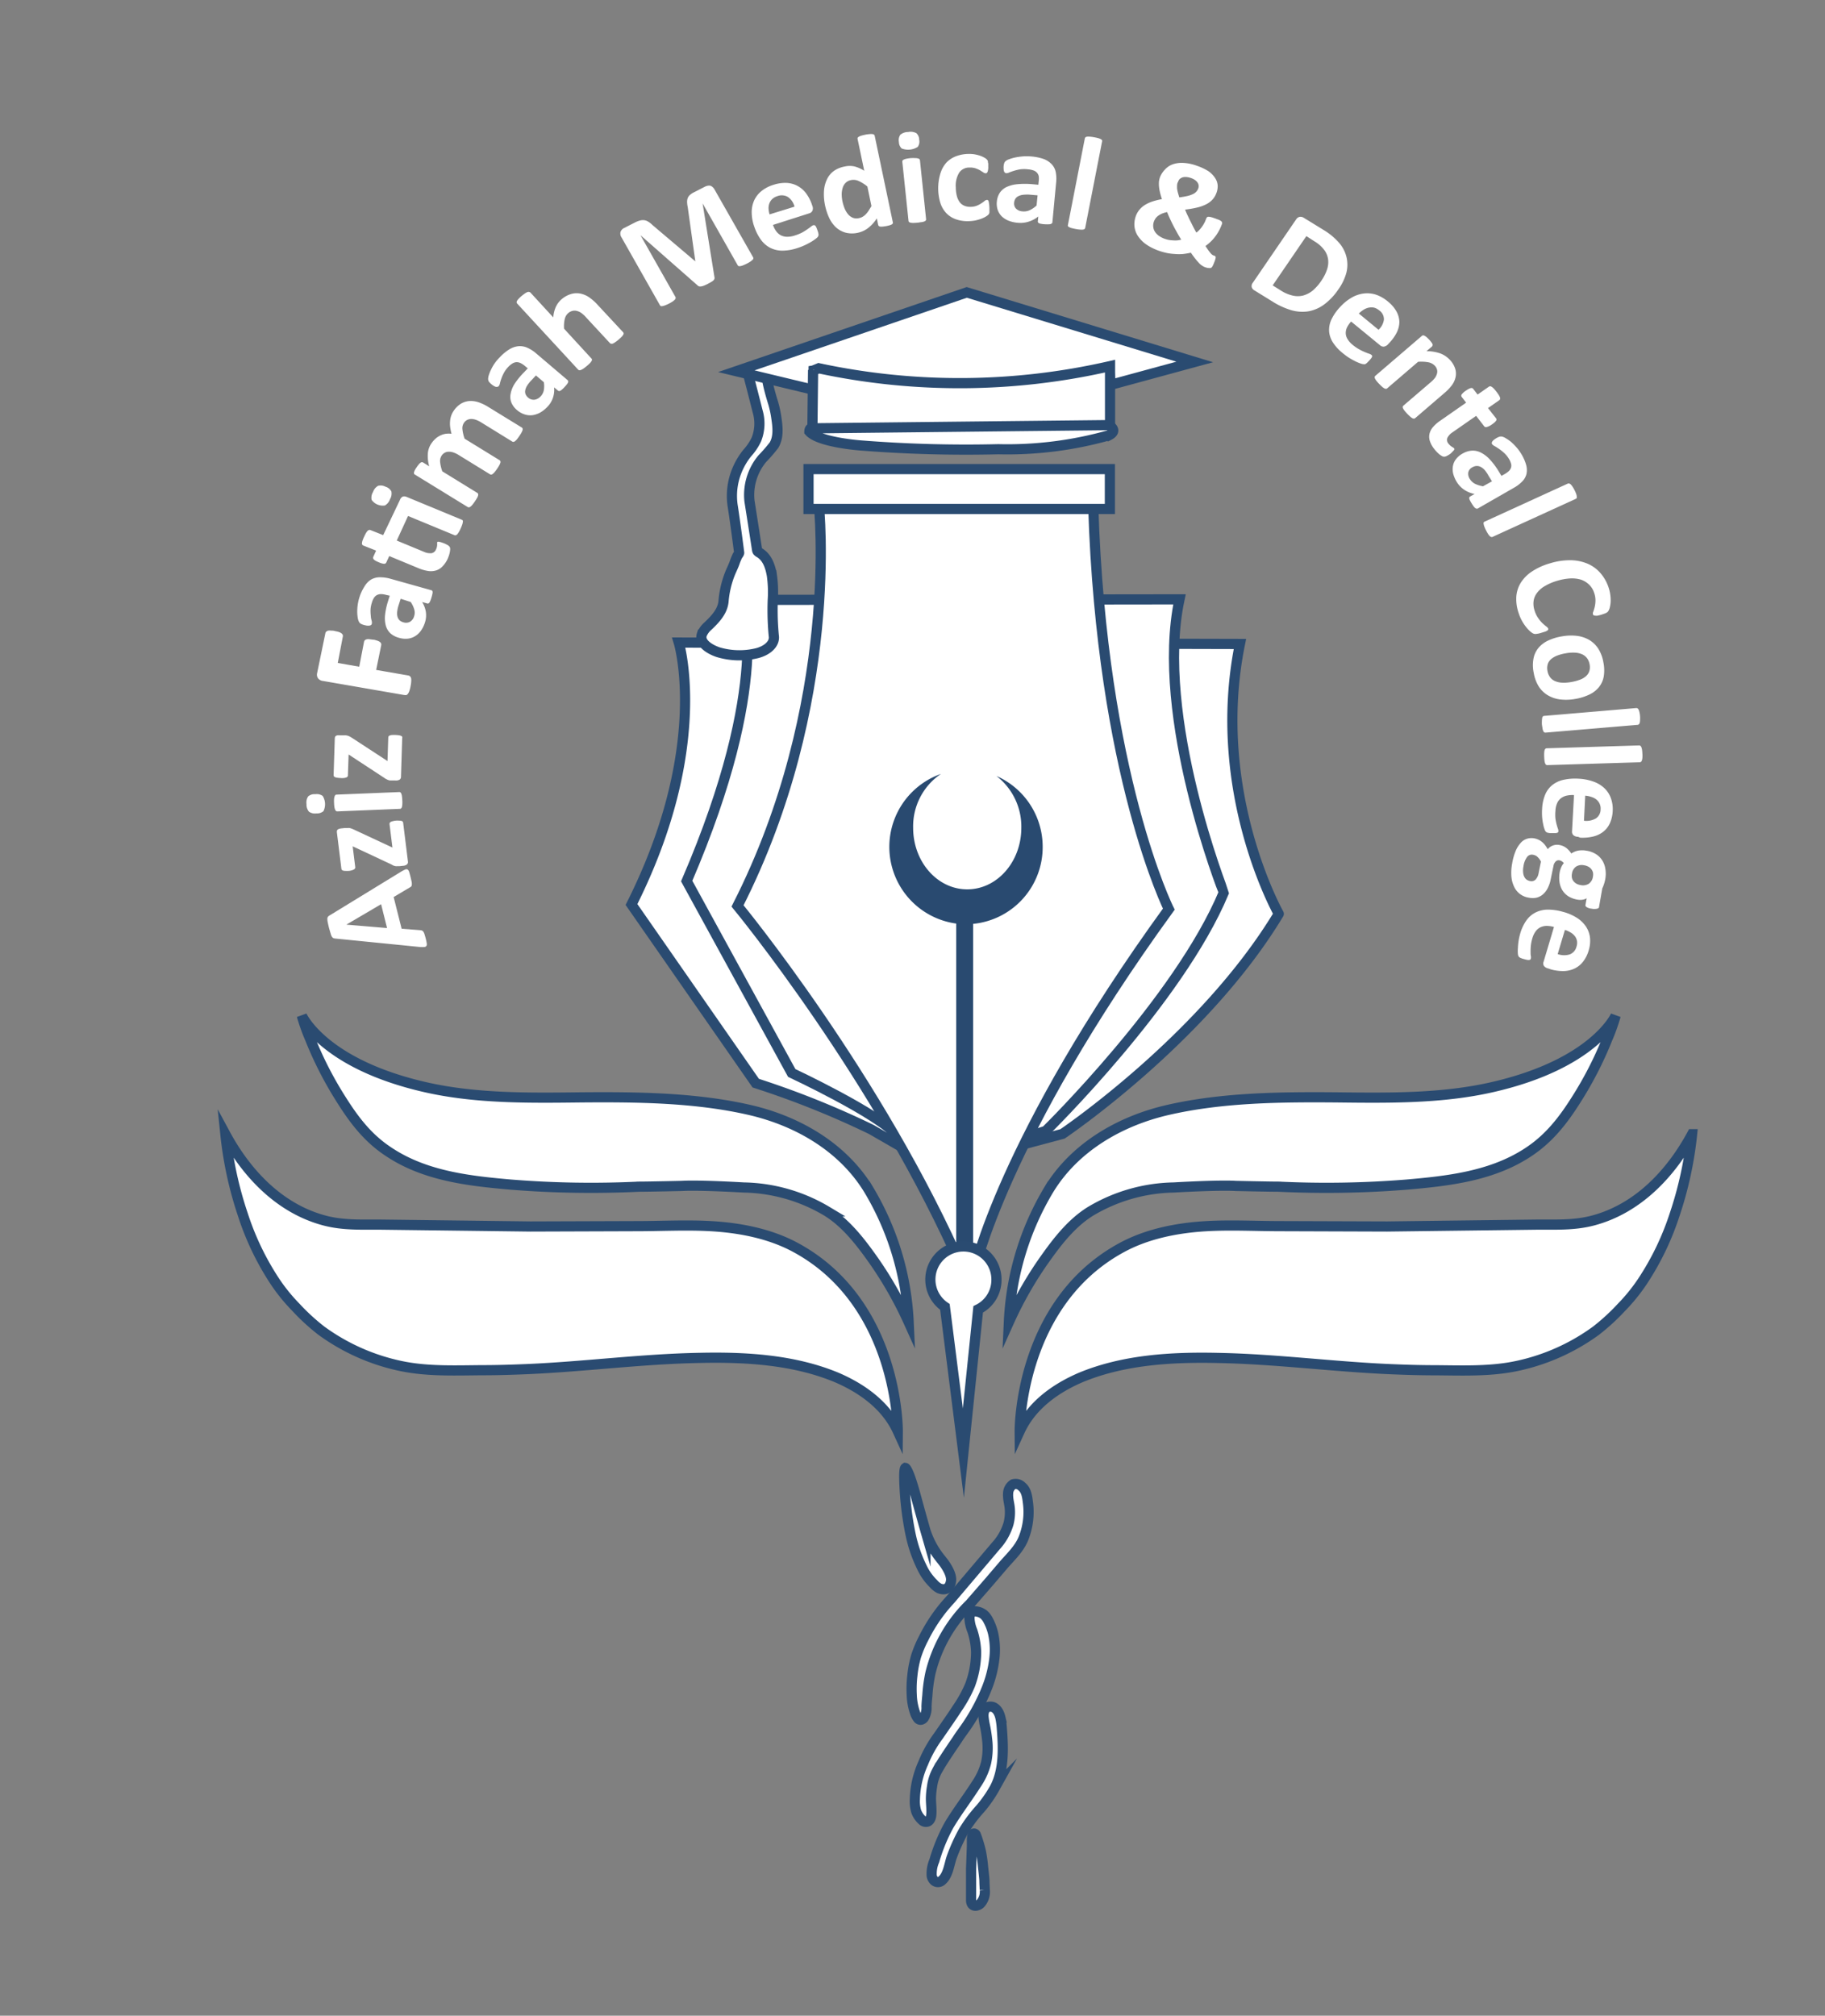
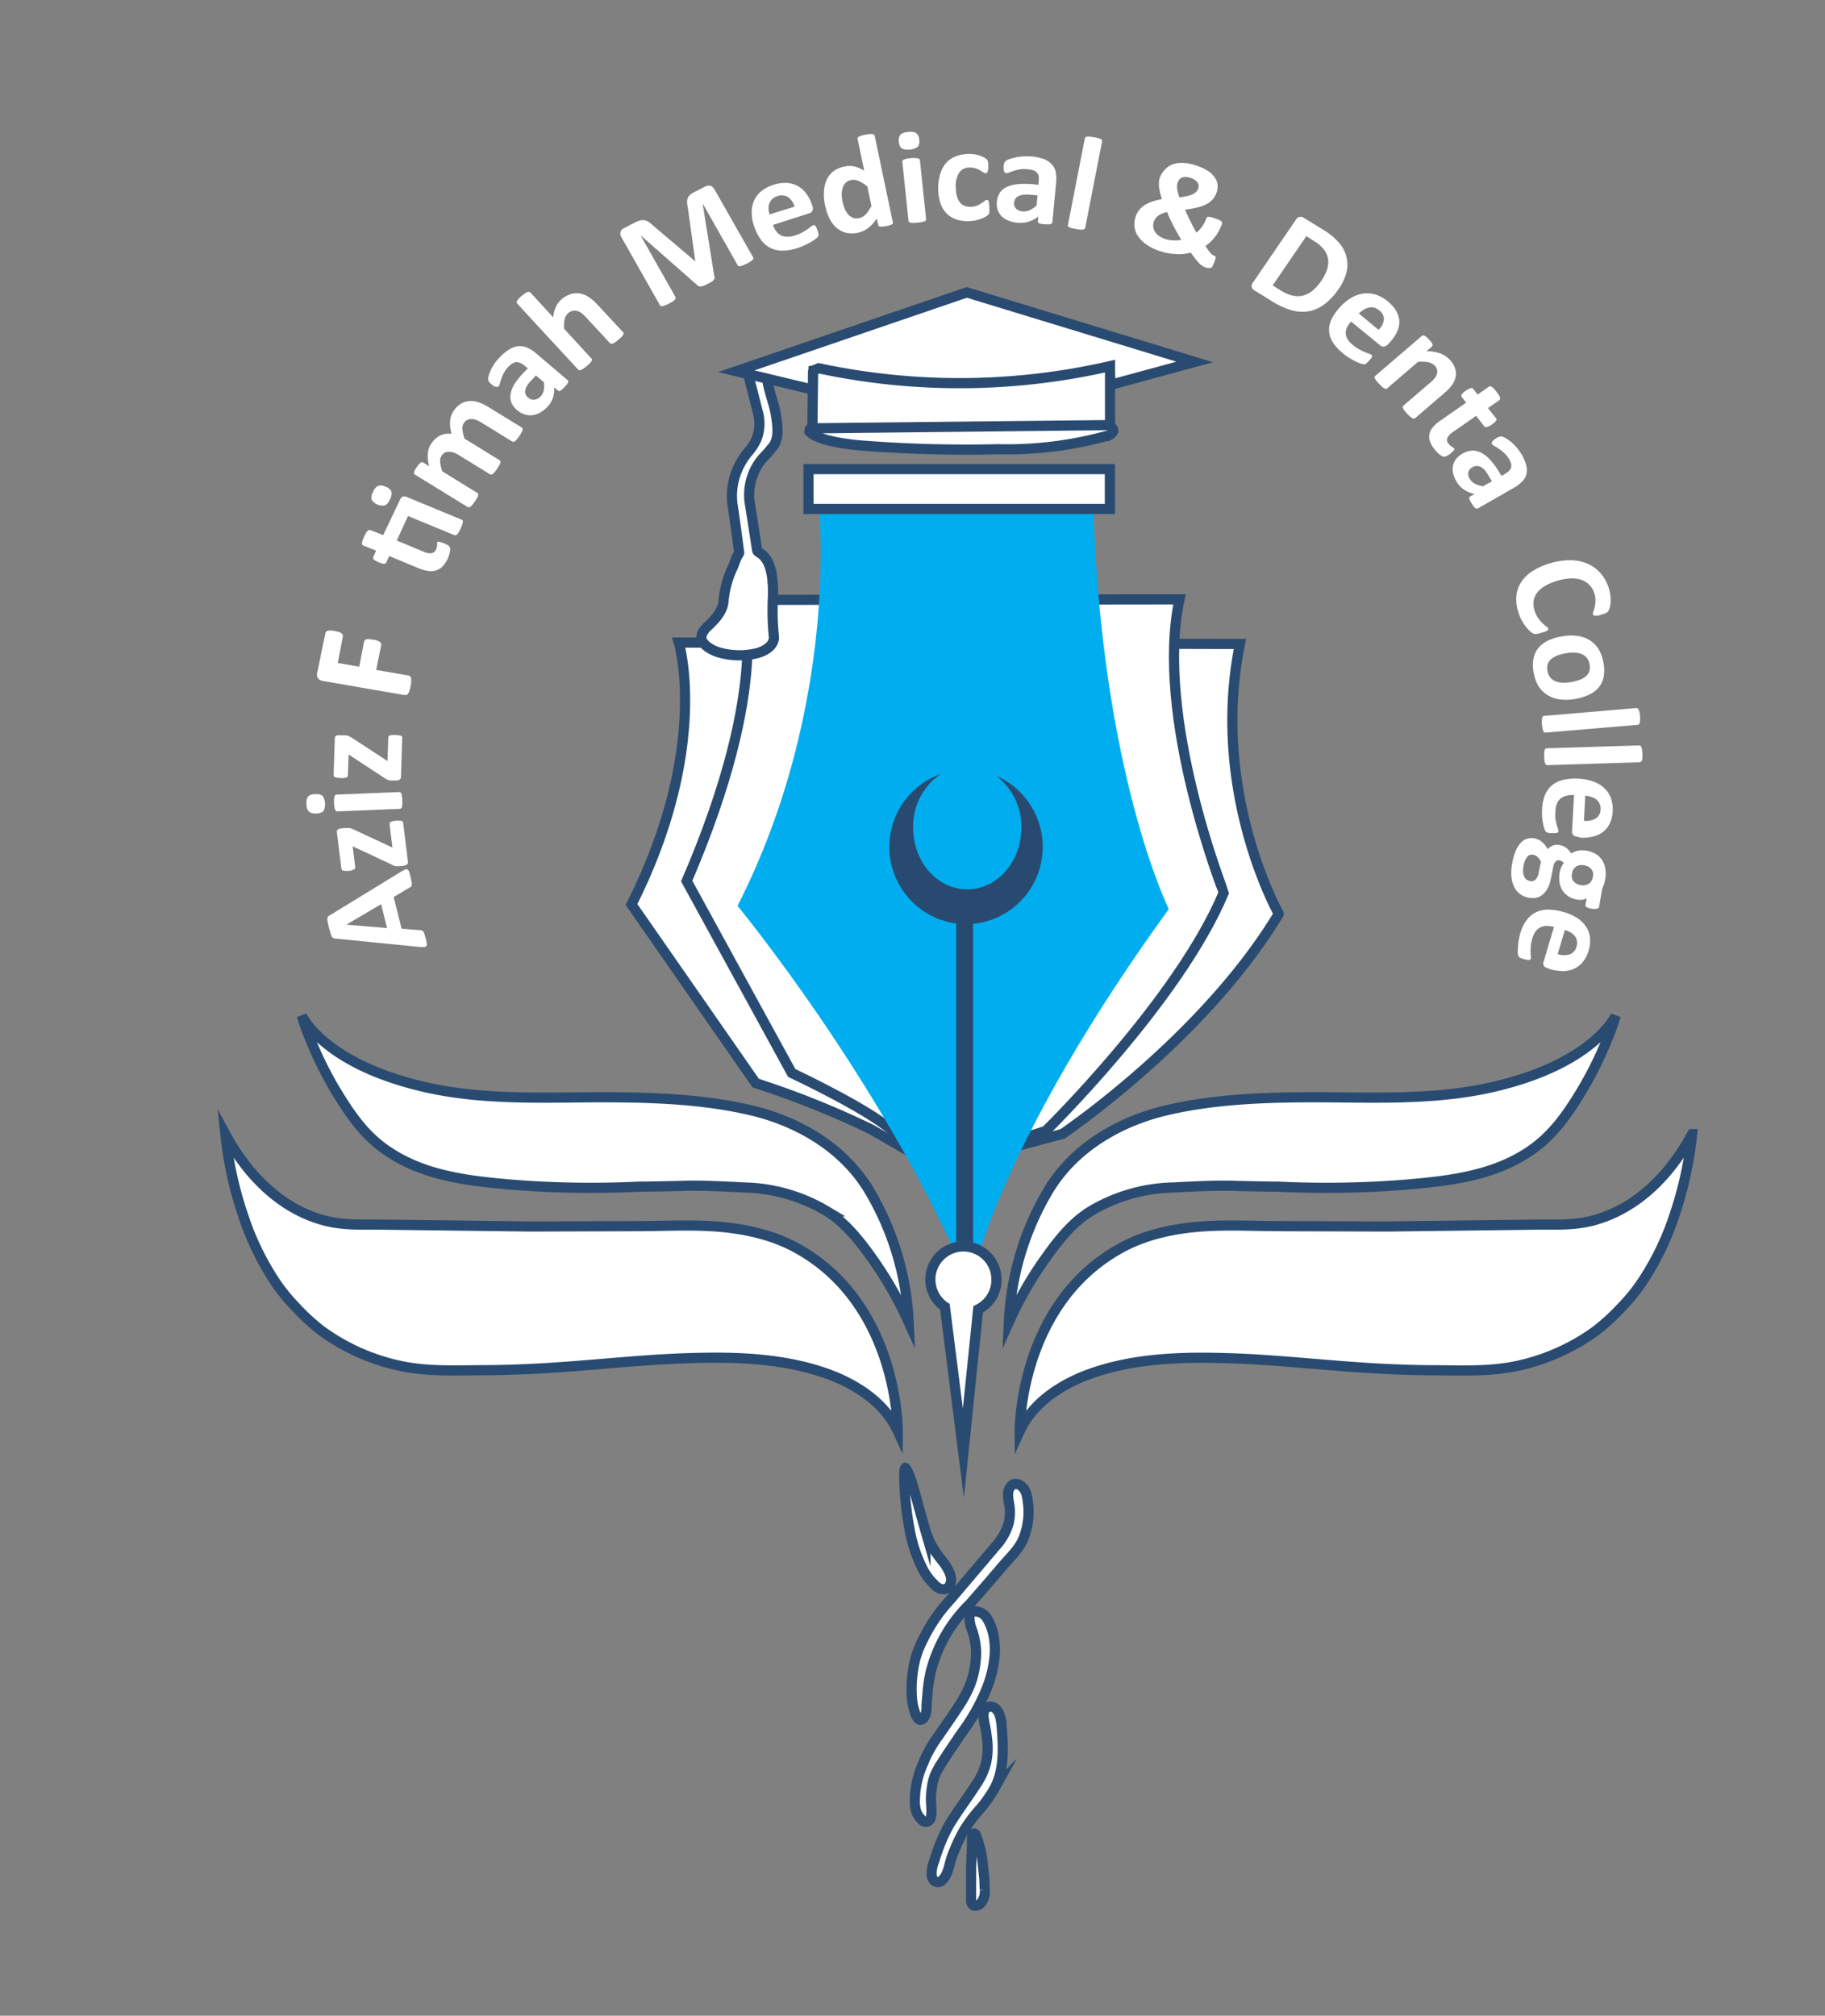
<svg xmlns="http://www.w3.org/2000/svg" id="Layer_1" data-name="Layer 1" viewBox="0 0 358.97 396.39">
  <rect x="0" y="0" width="358.97" height="396.39" fill="#808080" stroke="none" />
  <defs>
    <style>.cls-1,.cls-5{fill:#fff;}.cls-1{stroke:#2a4b71;stroke-miterlimit:10;stroke-width:2px;}.cls-2{fill:#00aeef;}.cls-3{fill:#294A70;}.cls-4{fill:url(#linear-gradient);}</style>
    <linearGradient id="linear-gradient" x1="158.92" y1="96.06" x2="218.21" y2="96.06" gradientUnits="userSpaceOnUse">
      <stop offset="0" stop-color="#39b54a" />
      <stop offset="1" stop-color="#58b951" />
    </linearGradient>
  </defs>
  <path class="cls-1" d="M198.29,294.22a2,2,0,0,1,0-.42,2.24,2.24,0,0,1,1-1.92,1.69,1.69,0,0,1,1.69.45c.95.75,1.08,2.12,1.22,3.24a13.49,13.49,0,0,1,.07,2.84,14,14,0,0,1-1,4.22c-.85,2-2.43,3.47-3.84,5.08L194.62,311l-3.84,4.41-.05.05a28.36,28.36,0,0,0-7.7,13.48,29.31,29.31,0,0,0-.62,4.47c-.07.73-.15,1.48-.17,2.22a3.8,3.8,0,0,1-.51,2.17,1,1,0,0,1-.46.36.63.63,0,0,1-.69-.2,3.75,3.75,0,0,1-.62-1.21,11.73,11.73,0,0,1-.62-3.43,22.27,22.27,0,0,1,.12-3.83,21.07,21.07,0,0,1,.75-3.86,22.58,22.58,0,0,1,1.47-3.47,32.33,32.33,0,0,1,4-6.18c.43-.52.87-1,1.33-1.51L195.89,304a11.15,11.15,0,0,0,2.49-4.4,9,9,0,0,0,.25-2.84C198.58,295.89,198.31,295.05,198.29,294.22Z" />
  <path class="cls-1" d="M178.08,288.67s.57.08,2,5.32l.75,2.75c.4,1.42.79,2.85,1.2,4.27a16.89,16.89,0,0,0,3,5.53l.36.46s1.79,2.16,1.69,3.75c0,0-.13,2.43-2.32,1.61a4,4,0,0,1-1.16-.94,10.89,10.89,0,0,1-2.25-3.17,27.11,27.11,0,0,1-2.22-6.4,60.49,60.49,0,0,1-1.06-7.23S177.59,289,178.08,288.67Z" />
  <path class="cls-1" d="M190.68,318.07c.09-.81.55-1.34,1.43-1.17a3.07,3.07,0,0,1,1.33.55,3.7,3.7,0,0,1,.89,1.11,10.69,10.69,0,0,1,1,2.61,14.65,14.65,0,0,1,.29,4.67,22.67,22.67,0,0,1-1.71,6.62c-.15.37-.3.73-.47,1.09a38.66,38.66,0,0,1-3.71,6.45c-.48.68-1,1.36-1.42,2.05q-1.42,2.06-2.78,4.16c-.41.65-.81,1.3-1.2,2a9,9,0,0,0-1,3.12,15.44,15.44,0,0,0-.22,2.35c0,.76.09,1.53.1,2.3s0,1.82-.68,2.2a1,1,0,0,1-1.14-.23,4.28,4.28,0,0,1-1.18-1.75,7.06,7.06,0,0,1-.26-2.38,18.27,18.27,0,0,1,1.63-7.08,24.52,24.52,0,0,1,3.06-5.45l2.11-3.06c.54-.79,1.07-1.57,1.58-2.36a24.85,24.85,0,0,0,2.48-4.52A18.71,18.71,0,0,0,192,324.9a15,15,0,0,0-.74-4.19A7.53,7.53,0,0,1,190.68,318.07Z" />
  <path class="cls-1" d="M193.46,337.64s-.28-2.27,1.65-2c0,0,1.18.11,1.66,2.12a13.37,13.37,0,0,1,.27,1.9c.31,3.94.52,8.33-1.37,11.93a25,25,0,0,1-2.84,4.08,28.14,28.14,0,0,0-3.32,4.45,35.31,35.31,0,0,0-2.31,5.09c-.52,1.48-.71,3.67-2.06,4.69a1.1,1.1,0,0,1-1.36-.05,1.66,1.66,0,0,1-.52-1,6.47,6.47,0,0,1,.52-2.94,34.28,34.28,0,0,1,2.89-7c1.66-2.77,3.64-5.33,5.37-8.05a13,13,0,0,0,1.93-4.26,13.79,13.79,0,0,0,.18-4.62,26.59,26.59,0,0,0-.48-2.92A14,14,0,0,1,193.46,337.64Z" />
  <path class="cls-1" d="M191.94,360.81a25,25,0,0,1,1,3.3,27.35,27.35,0,0,1,.41,2.86c.09.94.22,1.88.28,2.82,0,.63.06,1.26.07,1.89a3.43,3.43,0,0,1-.83,2.63,1.39,1.39,0,0,1-.65.38.84.84,0,0,1-1-.22,1.31,1.31,0,0,1-.21-.7c0-.4,0-.8,0-1.2,0-.22,0-.44,0-.66l0-1.8,0-2.62.1-2.74.06-1.68c0-.4,0-.81,0-1.21a2.79,2.79,0,0,1,.22-1.18.31.31,0,0,1,.07-.09C191.71,360.5,191.9,360.7,191.94,360.81Z" />
  <path class="cls-1" d="M243.89,126.64l-110.38-.28s6.25,20.55-9.3,51.51L148.65,213a175.11,175.11,0,0,1,22.75,9.12l9.74,5.62,14-1.3,6.35-1.46,7.5-2s27.75-18.69,42.54-43.27C251.53,179.71,238,155.73,243.89,126.64Z" />
  <path class="cls-1" d="M317.8,199.71s-4.2,9.51-24.33,14.09c-9.91,2.26-20.42,2.12-30.53,2-11.05-.09-22.52,0-33.35,2.5-9.35,2.18-18.2,7.29-23.28,15.62A55.59,55.59,0,0,0,198.44,260a73.36,73.36,0,0,1,7.45-12.91c2.38-3.33,5.09-6.71,8.6-8.88a33,33,0,0,1,16.38-4.69s8.7-.52,12.18-.31c0,0,6.51.15,8.44.15a196.56,196.56,0,0,0,25.22-.41c7.91-.69,16.1-1.61,23-5.81q.6-.36,1.17-.75c3.95-2.67,6.64-6.16,9.15-10.14a71.86,71.86,0,0,0,6.15-12C316.81,202.81,317.35,201.27,317.8,199.71Z" />
  <path class="cls-1" d="M200.57,281.45s-.21-25.15,20.1-36.13c5.05-2.74,11-3.88,16.71-4.2,4.81-.27,9.7,0,14.52,0l20.94.07,11.21-.14,17.7-.22c4-.05,7.79.21,11.68-.84,8.74-2.35,15.21-9.19,19.4-16.95a72.94,72.94,0,0,1-3.45,15.85A53.85,53.85,0,0,1,323,252.09a35.47,35.47,0,0,1-4.07,5,41.5,41.5,0,0,1-5,4.59,40.72,40.72,0,0,1-13.55,6.46c-1,.26-1.94.48-2.93.66-5,.92-10.24.69-15.28.66-2.86,0-5.73-.09-8.59-.21-11.34-.48-22.62-2-34-2.21-9-.2-18.52.32-27,3.84C207.64,273,202.9,276.35,200.57,281.45Z" />
  <path class="cls-1" d="M59.36,199.71s4.2,9.51,24.33,14.09c9.92,2.26,20.42,2.12,30.53,2,11-.09,22.52,0,33.35,2.5,9.35,2.18,18.2,7.29,23.28,15.62A55.72,55.72,0,0,1,178.73,260a74.63,74.63,0,0,0-7.45-12.91c-2.39-3.33-5.1-6.71-8.61-8.88a33,33,0,0,0-16.38-4.69s-8.7-.52-12.18-.31c0,0-6.51.15-8.44.15a196.56,196.56,0,0,1-25.22-.41c-7.91-.69-16.09-1.61-23-5.81-.39-.24-.79-.49-1.17-.75-4-2.67-6.64-6.16-9.15-10.14a71.86,71.86,0,0,1-6.15-12C60.35,202.81,59.81,201.27,59.36,199.71Z" />
  <path class="cls-1" d="M176.59,281.45s.21-25.15-20.1-36.13c-5.05-2.74-11-3.88-16.71-4.2-4.81-.27-9.7,0-14.52,0l-20.93.07-11.22-.14-17.7-.22c-4-.05-7.79.21-11.68-.84-8.73-2.35-15.21-9.19-19.4-16.95a72.94,72.94,0,0,0,3.45,15.85,53.85,53.85,0,0,0,6.35,13.19,35.47,35.47,0,0,0,4.07,5,41.5,41.5,0,0,0,5,4.59,40.72,40.72,0,0,0,13.55,6.46c1,.26,1.94.48,2.93.66,5,.92,10.24.69,15.28.66,2.86,0,5.73-.09,8.59-.21,11.34-.48,22.62-2,34-2.21,9-.2,18.52.32,27,3.84C169.52,273,174.26,276.35,176.59,281.45Z" />
  <path class="cls-1" d="M232,117.86l-86,.11s6,15.93-10.93,55.29L155.73,211s17.08,8,20.69,12.25l26.17.14,3.12-1s26.14-25.61,35-46.86C240.7,175.44,227.06,141.08,232,117.86Z" />
  <path class="cls-2" d="M161.07,99.35s4.24,39-16,78.79c0,0,27.9,33.81,44.43,71.85l2.08.14s5.41-26,38.32-71.36c0,0-13.19-26.45-14.86-79.14Z" />
-   <path class="cls-1" d="M161.07,99.36s4.24,39-16,78.79c0,0,27.9,33.81,44.43,71.85l2.08.14s5.41-26,38.32-71.36c0,0-13.19-26.45-14.86-79.14Z" />
  <path class="cls-3" d="M205.09,166.55a15.16,15.16,0,0,1-13.68,15.13v65.54h-3.33v-65.6a15.22,15.22,0,0,1-3-29.43,12.45,12.45,0,0,0-5.47,10.59c0,6.69,4.76,12.11,10.64,12.11s10.64-5.42,10.64-12.11A12.56,12.56,0,0,0,196,152.6,15.2,15.2,0,0,1,205.09,166.55Z" />
  <rect class="cls-4" x="158.92" y="92.14" width="59.28" height="7.84" />
  <rect class="cls-1" x="159.03" y="92.25" width="59.28" height="7.84" />
  <path class="cls-1" d="M150.75,73.33s-.1,1.25,1.19,5.48a19.82,19.82,0,0,1,.75,3.27c.26,1.73.54,3.83-.46,5.48a31.36,31.36,0,0,1-2.3,2.65,11.15,11.15,0,0,0-2.51,8.33c.5,3.18,1,6.37,1.49,9.56a.82.82,0,0,0,.1.3,1.24,1.24,0,0,0,.38.29c1.65,1,2.16,2.94,2.43,4.42A23.84,23.84,0,0,1,152,118a53,53,0,0,0,.2,7c.27,1.56-1.23,2.91-3.26,3.44a14.58,14.58,0,0,1-7.73-.2c-1.81-.63-3.66-1.89-3.17-3.44a4.39,4.39,0,0,1,1.22-1.69c1.61-1.52,2.9-3,3.06-4.91a19,19,0,0,1,1.22-5.28c.31-.8.73-1.59,1-2.39.13-.4.31-.79.48-1.18.07-.15.39-.51.37-.66s-.65-5.17-1.24-9a13.16,13.16,0,0,1,.82-7.21,14,14,0,0,1,2-3.38,10.78,10.78,0,0,0,1.81-2.69,8.47,8.47,0,0,0,.24-5.53c-.65-2.59-1.32-5.19-2-7.77Z" />
  <path class="cls-1" d="M144.83,73,190.16,57.5,235,71.18l-16.59,4.51-.2-3.26s-29.72,6.8-56.79.14l-1.39.27v3.82Z" />
  <path class="cls-1" d="M159.93,72.75l-.14,12.1s54.5-.42,58.55-.07V72a132.54,132.54,0,0,1-57.29.42l-.84.35" />
  <path class="cls-1" d="M218.06,83.6s2,1,.07,2a73.73,73.73,0,0,1-21.77,2.74,262.67,262.67,0,0,1-26.92-.73s-8.3-.57-10.24-2.76c0,0,0-.62.37-.62Z" />
  <path class="cls-1" d="M196,251.68a6.47,6.47,0,0,1-3.6,5.81l-2.91,28.26L185.86,257A6.5,6.5,0,1,1,196,251.68Z" />
  <path class="cls-5" d="M79,171.35a5.92,5.92,0,0,1,.72-.36.47.47,0,0,1,.45,0,.8.8,0,0,1,.3.46c.08.23.17.55.28,1s.18.78.23,1A2.3,2.3,0,0,1,81,174a.49.49,0,0,1-.1.3.86.86,0,0,1-.25.19l-3.22,1.91L79,182.64l3.67.28A1,1,0,0,1,83,183a.55.55,0,0,1,.27.22,1.81,1.81,0,0,1,.23.5c.07.22.16.52.25.88a9,9,0,0,1,.19.93.71.71,0,0,1-.08.51.56.56,0,0,1-.42.19,4.73,4.73,0,0,1-.8,0L66,184.57a1.46,1.46,0,0,1-.42-.09.72.72,0,0,1-.3-.28,2.55,2.55,0,0,1-.24-.6c-.08-.26-.18-.61-.29-1s-.22-.91-.28-1.21a3,3,0,0,1-.08-.71.67.67,0,0,1,.13-.41,1.36,1.36,0,0,1,.36-.28ZM68.13,181.83h0l8,.67-1.17-4.69Z" />
  <path class="cls-5" d="M77.82,161.38a4.33,4.33,0,0,1,.69,0,1.75,1.75,0,0,1,.45.05.41.41,0,0,1,.25.15.43.43,0,0,1,.09.22l.94,7.61a.64.64,0,0,1-.18.57,1.37,1.37,0,0,1-.79.28l-.63.07-.45,0a1.72,1.72,0,0,1-.39,0,2.19,2.19,0,0,1-.4-.11A4.23,4.23,0,0,1,77,170l-7.63-3.57.51,4.13c0,.16-.07.31-.28.43a2.55,2.55,0,0,1-1,.27,5.92,5.92,0,0,1-.67,0,1.63,1.63,0,0,1-.43-.05.46.46,0,0,1-.25-.14.43.43,0,0,1-.1-.24l-.88-7.11a1.7,1.7,0,0,1,0-.32.41.41,0,0,1,.13-.23.74.74,0,0,1,.28-.17,2.51,2.51,0,0,1,.48-.1l.67-.07.49,0a2.86,2.86,0,0,1,.42,0,2.19,2.19,0,0,1,.4.11l.44.18,7.61,3.55-.57-4.6a.42.42,0,0,1,.21-.42,1.66,1.66,0,0,1,.41-.16A5.56,5.56,0,0,1,77.82,161.38Z" />
  <path class="cls-5" d="M62,156.18a2,2,0,0,1,1.47.34,3.09,3.09,0,0,1,.15,3,2,2,0,0,1-1.38.44,2.08,2.08,0,0,1-1.47-.34,2.16,2.16,0,0,1-.48-1.5,2.13,2.13,0,0,1,.33-1.51A1.88,1.88,0,0,1,62,156.18Zm16.51-.42a.34.34,0,0,1,.24.06.67.67,0,0,1,.19.27,2.15,2.15,0,0,1,.12.5,7,7,0,0,1,.07.8,5.28,5.28,0,0,1,0,.8,2.1,2.1,0,0,1-.08.51.5.5,0,0,1-.16.27.32.32,0,0,1-.24.09l-12.29.5a.34.34,0,0,1-.24-.07.56.56,0,0,1-.2-.26,2.62,2.62,0,0,1-.14-.5,7,7,0,0,1-.07-.8,5.28,5.28,0,0,1,0-.8,2,2,0,0,1,.1-.51.67.67,0,0,1,.16-.28.41.41,0,0,1,.24-.08Z" />
  <path class="cls-5" d="M77.76,144.53a5.93,5.93,0,0,1,.68.06,1.79,1.79,0,0,1,.45.12.46.46,0,0,1,.22.18.39.39,0,0,1,0,.24l-.24,7.65a.65.65,0,0,1-.27.54,1.38,1.38,0,0,1-.82.16H77.2l-.45,0a1.3,1.3,0,0,1-.39-.09,2,2,0,0,1-.37-.17,2.54,2.54,0,0,1-.42-.26l-7-4.59-.14,4.14c0,.17-.12.3-.34.39A2.67,2.67,0,0,1,67,153a5.35,5.35,0,0,1-.67-.06,1.27,1.27,0,0,1-.42-.11.46.46,0,0,1-.23-.17.55.55,0,0,1-.06-.26l.23-7.15a1.43,1.43,0,0,1,.05-.32.54.54,0,0,1,.16-.21,1,1,0,0,1,.31-.12,1.81,1.81,0,0,1,.49,0l.67,0a3.34,3.34,0,0,1,.49,0,2.71,2.71,0,0,1,.41.09,2.05,2.05,0,0,1,.38.16l.41.24,7,4.57.15-4.62a.6.6,0,0,1,.06-.23.44.44,0,0,1,.22-.17,1.62,1.62,0,0,1,.42-.1A6.86,6.86,0,0,1,77.76,144.53Z" />
  <path class="cls-5" d="M65.77,124.32c.27.05.5.1.68.15a2.32,2.32,0,0,1,.43.18.83.83,0,0,1,.21.21.29.29,0,0,1,0,.22l-1,5.46,4.73.83,1-5.13a.33.33,0,0,1,.11-.2.57.57,0,0,1,.26-.12,1.54,1.54,0,0,1,.45,0,5.47,5.47,0,0,1,.69.09c.27,0,.5.1.67.15a1.59,1.59,0,0,1,.43.18.64.64,0,0,1,.22.21.34.34,0,0,1,0,.22l-1,5.13L80.23,133a.45.45,0,0,1,.25.12.64.64,0,0,1,.13.31,2.32,2.32,0,0,1,0,.54,5.59,5.59,0,0,1-.12.84,6.38,6.38,0,0,1-.2.81,2.5,2.5,0,0,1-.21.5.72.72,0,0,1-.24.25.44.44,0,0,1-.28,0l-15.95-2.78a1.11,1.11,0,0,1-.8-.44,1,1,0,0,1-.13-.76l1.52-7.87a.29.29,0,0,1,.11-.19.49.49,0,0,1,.28-.12,1.66,1.66,0,0,1,.47,0A5.37,5.37,0,0,1,65.77,124.32Z" />
  <path class="cls-5" d="M79.66,136.68l-.13,0-16-2.77a1.39,1.39,0,0,1-1-.56,1.27,1.27,0,0,1-.16-.94L64,124.52a.53.53,0,0,1,.2-.33.89.89,0,0,1,.39-.18,2.27,2.27,0,0,1,.55,0c.2,0,.45,0,.73.09h0c.28.05.52.11.71.16a2.39,2.39,0,0,1,.5.22,1.11,1.11,0,0,1,.29.28.54.54,0,0,1,.07.39l-1,5.22,4.22.74.94-4.89a.6.6,0,0,1,.18-.33.9.9,0,0,1,.38-.18,1.8,1.8,0,0,1,.54,0l.72.09c.28,0,.51.11.7.16a2,2,0,0,1,.5.21,1.11,1.11,0,0,1,.31.3.63.63,0,0,1,.06.38l-1,4.89,6.3,1.09a.73.73,0,0,1,.39.2.86.86,0,0,1,.2.44,2.88,2.88,0,0,1,0,.6,5.63,5.63,0,0,1-.12.86,5.11,5.11,0,0,1-.21.84,2.13,2.13,0,0,1-.24.56,1,1,0,0,1-.33.34A.72.72,0,0,1,79.66,136.68Zm-14.75-12.2a.9.9,0,0,0-.25,0,.32.32,0,0,0-.16.06L63,132.48a.78.78,0,0,0,.09.59.9.9,0,0,0,.63.33l16,2.77a.11.11,0,0,0,.1,0,.38.38,0,0,0,.14-.15,2.53,2.53,0,0,0,.19-.45,6.16,6.16,0,0,0,.19-.79,6.51,6.51,0,0,0,.12-.8,2.5,2.5,0,0,0,0-.49.4.4,0,0,0-.07-.18.13.13,0,0,0-.09-.05l-6.82-1.18,1-5.38a.25.25,0,0,0-.14-.17,2,2,0,0,0-.37-.15,4.55,4.55,0,0,0-.64-.14,5,5,0,0,0-.65-.09,1.69,1.69,0,0,0-.38,0,.77.77,0,0,0-.14.06.09.09,0,0,0,0,.06l-1,5.38-5.25-.92,1.1-5.71a.27.27,0,0,0-.15-.17,1.12,1.12,0,0,0-.34-.15,6,6,0,0,0-.65-.14h0a5.21,5.21,0,0,0-.67-.09Z" />
-   <path class="cls-5" d="M84.81,116.06a.35.35,0,0,1,.26.21,1,1,0,0,1,0,.44,6.53,6.53,0,0,1-.21.81,4.18,4.18,0,0,1-.3.81.73.73,0,0,1-.26.32.41.41,0,0,1-.33,0l-.94-.26a5.06,5.06,0,0,1,.73,1.92,4.57,4.57,0,0,1-.17,2.09,5.79,5.79,0,0,1-.76,1.58,3.9,3.9,0,0,1-1.13,1.09,3.45,3.45,0,0,1-1.46.52,4.44,4.44,0,0,1-1.77-.17,4.07,4.07,0,0,1-1.68-.88,3.27,3.27,0,0,1-.9-1.5,5.85,5.85,0,0,1-.15-2.1,13.57,13.57,0,0,1,.58-2.7l.34-1.1L76,117a4,4,0,0,0-1-.17,1.84,1.84,0,0,0-.8.16,1.58,1.58,0,0,0-.62.54,3.59,3.59,0,0,0-.44,1,5.18,5.18,0,0,0-.26,1.47,9,9,0,0,0,.07,1.22c0,.36.11.66.17.91a1.29,1.29,0,0,1,0,.58.4.4,0,0,1-.17.22.86.86,0,0,1-.32.1,2.43,2.43,0,0,1-.46,0,4.74,4.74,0,0,1-.56-.12,2.74,2.74,0,0,1-.64-.25.93.93,0,0,1-.35-.36,2.46,2.46,0,0,1-.24-.73,7.63,7.63,0,0,1-.11-1.16,9.59,9.59,0,0,1,.08-1.38,8.92,8.92,0,0,1,.32-1.48,8.72,8.72,0,0,1,1-2.18A4,4,0,0,1,72.94,114a3.48,3.48,0,0,1,1.72-.48,7.7,7.7,0,0,1,2.2.31Zm-6,1.69L78.41,119a6.34,6.34,0,0,0-.29,1.35,2.5,2.5,0,0,0,.09,1,1.5,1.5,0,0,0,.42.66,1.74,1.74,0,0,0,.73.37,1.6,1.6,0,0,0,1.3-.12,1.83,1.83,0,0,0,.81-1.12,2.24,2.24,0,0,0,0-1.33,5,5,0,0,0-.69-1.43Z" />
  <path class="cls-5" d="M78.69,98.26a1.05,1.05,0,0,1,.55-.61,1.12,1.12,0,0,1,.75.07l10.85,4.49a.35.35,0,0,1,.19.17.52.52,0,0,1,0,.3,2.25,2.25,0,0,1-.12.51c-.07.2-.17.45-.3.74s-.26.54-.37.72a2.54,2.54,0,0,1-.31.43.58.58,0,0,1-.27.17.31.31,0,0,1-.25,0l-9.15-3.78-2.22,4.83,5.31,2.2a3,3,0,0,0,1.52.29,1.19,1.19,0,0,0,.91-.79,2.14,2.14,0,0,0,.21-.84c0-.12,0-.22,0-.3a.42.42,0,0,1,0-.2.25.25,0,0,1,.11-.12.36.36,0,0,1,.22,0,3,3,0,0,1,.39.08l.6.21a5.57,5.57,0,0,1,.82.41,1.2,1.2,0,0,1,.34.34,1,1,0,0,1,.08.42,4.21,4.21,0,0,1-.07.57,6.43,6.43,0,0,1-.17.66q-.12.34-.27.69a5.28,5.28,0,0,1-1,1.46,3,3,0,0,1-1.24.79,3.63,3.63,0,0,1-1.56.12,8.08,8.08,0,0,1-1.89-.54l-5.79-2.4-.59,1.29a.46.46,0,0,1-.46.23,3.17,3.17,0,0,1-1-.3,5.23,5.23,0,0,1-.61-.28,1.68,1.68,0,0,1-.36-.26.5.5,0,0,1-.14-.24.39.39,0,0,1,0-.23l.58-1.28-2.52-1a.46.46,0,0,1-.2-.16.48.48,0,0,1-.06-.31,2.11,2.11,0,0,1,.11-.52,7.13,7.13,0,0,1,.31-.74,8.1,8.1,0,0,1,.37-.73,2.29,2.29,0,0,1,.31-.42.66.66,0,0,1,.28-.17.39.39,0,0,1,.26,0l2.53,1Zm-2.87-2.55a1.94,1.94,0,0,1,1.16.92,2.15,2.15,0,0,1-.27,1.54,2.24,2.24,0,0,1-1,1.23,2.71,2.71,0,0,1-2.61-1.09,2.09,2.09,0,0,1,.27-1.55,2.17,2.17,0,0,1,1-1.22A2,2,0,0,1,75.82,95.71Z" />
  <path class="cls-5" d="M102.63,84.07a.37.37,0,0,1,.16.19.55.55,0,0,1,0,.31,2.1,2.1,0,0,1-.2.47,6.4,6.4,0,0,1-.43.69c-.19.28-.35.5-.49.67a2.55,2.55,0,0,1-.38.37.65.65,0,0,1-.29.13.45.45,0,0,1-.25-.07l-6.13-3.78a5.9,5.9,0,0,0-1-.49,3,3,0,0,0-.93-.17,1.86,1.86,0,0,0-.81.2,1.7,1.7,0,0,0-.64.59,1.88,1.88,0,0,0-.28,1.26,7.59,7.59,0,0,0,.43,1.83l6.88,4.23a.37.37,0,0,1,.15.2.54.54,0,0,1,0,.31,2.93,2.93,0,0,1-.21.48c-.1.19-.24.41-.42.68a6.38,6.38,0,0,1-.49.65,2.13,2.13,0,0,1-.37.37.57.57,0,0,1-.3.14.37.37,0,0,1-.25-.06l-6.14-3.78a5.18,5.18,0,0,0-1-.49,2.7,2.7,0,0,0-.93-.17,1.61,1.61,0,0,0-.81.19,1.78,1.78,0,0,0-.64.59,1.91,1.91,0,0,0-.29,1.26A7.4,7.4,0,0,0,87,92.69l6.88,4.24a.37.37,0,0,1,.16.19.59.59,0,0,1,0,.32,1.93,1.93,0,0,1-.2.47c-.1.19-.25.42-.43.69s-.35.49-.49.66a2.15,2.15,0,0,1-.38.37.67.67,0,0,1-.3.14.5.5,0,0,1-.24-.06L81.61,93.33a.48.48,0,0,1-.17-.18.54.54,0,0,1,0-.29,2.46,2.46,0,0,1,.17-.42,4.24,4.24,0,0,1,.36-.58,4.64,4.64,0,0,1,.43-.57,1.44,1.44,0,0,1,.33-.3.43.43,0,0,1,.27-.1.55.55,0,0,1,.24.07l1.19.74a7.29,7.29,0,0,1-.28-2.48,4.06,4.06,0,0,1,.69-2,4.91,4.91,0,0,1,.88-1,3.83,3.83,0,0,1,1-.63,3.57,3.57,0,0,1,1-.29,4.44,4.44,0,0,1,1.09,0,10.37,10.37,0,0,1-.27-1.4,5.29,5.29,0,0,1,0-1.19,4.26,4.26,0,0,1,.22-1,4.14,4.14,0,0,1,.47-.91,4.68,4.68,0,0,1,1.48-1.44,3.8,3.8,0,0,1,1.68-.5,4.75,4.75,0,0,1,1.8.27A8.89,8.89,0,0,1,96,80Z" />
  <path class="cls-5" d="M111.64,74.75a.34.34,0,0,1,.13.29.79.79,0,0,1-.17.41,5.43,5.43,0,0,1-.55.65,5.26,5.26,0,0,1-.64.61.78.78,0,0,1-.38.19.42.42,0,0,1-.31-.11l-.73-.62a5,5,0,0,1-.21,2,4.76,4.76,0,0,1-1.1,1.82,6,6,0,0,1-1.39,1.12,4.45,4.45,0,0,1-1.52.53,3.61,3.61,0,0,1-1.56-.14,4.27,4.27,0,0,1-1.52-.86,3.83,3.83,0,0,1-1.11-1.49,3,3,0,0,1-.14-1.72,5.6,5.6,0,0,1,.81-2A14.61,14.61,0,0,1,103,73.29l.81-.85-.56-.47a4.23,4.23,0,0,0-.84-.56,1.8,1.8,0,0,0-.8-.19,1.72,1.72,0,0,0-.79.24,4.17,4.17,0,0,0-.85.7,5.28,5.28,0,0,0-.89,1.23,8.06,8.06,0,0,0-.49,1.13,8.8,8.8,0,0,0-.26.89,1.19,1.19,0,0,1-.24.53.47.47,0,0,1-.25.13.83.83,0,0,1-.34,0,2.17,2.17,0,0,1-.41-.2,3.18,3.18,0,0,1-.46-.34,3.26,3.26,0,0,1-.46-.47,1.1,1.1,0,0,1-.16-.47,2.57,2.57,0,0,1,.12-.76,7,7,0,0,1,.43-1.09,8.49,8.49,0,0,1,.69-1.22,8.2,8.2,0,0,1,1-1.2,9.08,9.08,0,0,1,1.87-1.58,4.21,4.21,0,0,1,1.78-.65,3.54,3.54,0,0,1,1.77.27,7,7,0,0,1,1.84,1.18Zm-6.22-.92-.88.94a6.77,6.77,0,0,0-.87,1.09,2.54,2.54,0,0,0-.36.93,1.29,1.29,0,0,0,.08.76,1.8,1.8,0,0,0,.49.64,1.64,1.64,0,0,0,1.23.42,2,2,0,0,0,1.24-.68,2.4,2.4,0,0,0,.62-1.2,4.78,4.78,0,0,0,0-1.57Z" />
  <path class="cls-5" d="M122.57,65.34a.33.33,0,0,1,.09.22.47.47,0,0,1-.09.3,2.45,2.45,0,0,1-.33.41c-.16.16-.36.34-.61.55s-.48.38-.66.5a2.32,2.32,0,0,1-.47.26.57.57,0,0,1-.32,0,.32.32,0,0,1-.22-.12l-4.64-5a5.7,5.7,0,0,0-1-.93,2.78,2.78,0,0,0-.87-.39,1.79,1.79,0,0,0-.86,0,2,2,0,0,0-.82.43,2.21,2.21,0,0,0-.69,1.18,6.47,6.47,0,0,0-.13,1.89l5.39,5.87a.32.32,0,0,1,.1.22.56.56,0,0,1-.1.3,2.11,2.11,0,0,1-.33.41,7.47,7.47,0,0,1-.61.55c-.26.22-.48.38-.66.51a2.44,2.44,0,0,1-.47.25.61.61,0,0,1-.33.06.48.48,0,0,1-.22-.12l-12-13a.43.43,0,0,1-.1-.23.54.54,0,0,1,.09-.32,2.45,2.45,0,0,1,.33-.41,5.78,5.78,0,0,1,.6-.56c.26-.21.48-.38.66-.5a2.81,2.81,0,0,1,.48-.25.73.73,0,0,1,.34,0,.45.45,0,0,1,.23.13l4.48,4.87a5.94,5.94,0,0,1,.51-2.09,4.41,4.41,0,0,1,1.18-1.53,5.07,5.07,0,0,1,1.87-1,3.92,3.92,0,0,1,1.8-.06,4.75,4.75,0,0,1,1.68.72,9.84,9.84,0,0,1,1.71,1.52Z" />
  <path class="cls-5" d="M148.13,50.59a.4.4,0,0,1,.05.24.46.46,0,0,1-.16.27,3.56,3.56,0,0,1-.42.34,6.8,6.8,0,0,1-.72.41,7.3,7.3,0,0,1-.75.34,2.5,2.5,0,0,1-.51.14.68.68,0,0,1-.33,0,.4.4,0,0,1-.19-.17L138.2,40h0l2.33,14.5a.61.61,0,0,1,0,.33.71.71,0,0,1-.21.31,2.18,2.18,0,0,1-.44.32l-.69.38c-.28.14-.52.25-.73.33a2.28,2.28,0,0,1-.53.15,1,1,0,0,1-.39,0,.59.59,0,0,1-.27-.14l-11.29-9.92h0l6.9,12.18a.42.42,0,0,1,0,.24.5.5,0,0,1-.17.28,2.65,2.65,0,0,1-.41.33,6.63,6.63,0,0,1-.72.42,7,7,0,0,1-.75.33,2.53,2.53,0,0,1-.52.15.68.68,0,0,1-.33,0,.39.39,0,0,1-.18-.18l-7.56-13.34a1.34,1.34,0,0,1-.18-1.07,1.32,1.32,0,0,1,.7-.76l2.1-1.07a5.13,5.13,0,0,1,1-.4,2.28,2.28,0,0,1,.85-.07,1.94,1.94,0,0,1,.79.29,4,4,0,0,1,.81.64l8.46,7.17,0,0-1.5-10.7a4.91,4.91,0,0,1-.12-1,2.07,2.07,0,0,1,.13-.77,1.6,1.6,0,0,1,.42-.59,3.76,3.76,0,0,1,.75-.5l2.15-1.1a2.11,2.11,0,0,1,.61-.21,1.32,1.32,0,0,1,.53,0,1.19,1.19,0,0,1,.44.27,1.61,1.61,0,0,1,.37.47Z" />
  <path class="cls-5" d="M159.8,40.52a1.25,1.25,0,0,1,0,.93,1,1,0,0,1-.65.51l-7.11,2.27a4.45,4.45,0,0,0,.63,1.23,2.69,2.69,0,0,0,.91.81,2.77,2.77,0,0,0,1.21.29,4.53,4.53,0,0,0,1.54-.25,8.4,8.4,0,0,0,1.48-.6,10.89,10.89,0,0,0,1-.63c.28-.19.52-.37.7-.51a1.43,1.43,0,0,1,.47-.28.4.4,0,0,1,.21,0,.38.38,0,0,1,.19.11,1.12,1.12,0,0,1,.18.3,5,5,0,0,1,.2.51c.07.18.12.34.16.47a3,3,0,0,1,.07.34.78.78,0,0,1,0,.26,1.19,1.19,0,0,1-.08.22,1.39,1.39,0,0,1-.38.39,8.75,8.75,0,0,1-.86.6c-.36.22-.79.45-1.27.68a12.1,12.1,0,0,1-1.58.62,9.58,9.58,0,0,1-2.87.5,5.34,5.34,0,0,1-2.36-.51,5.18,5.18,0,0,1-1.85-1.54,9.39,9.39,0,0,1-1.35-2.59,8.41,8.41,0,0,1-.53-2.8,5.6,5.6,0,0,1,.46-2.39,5.09,5.09,0,0,1,1.44-1.87,6.84,6.84,0,0,1,2.34-1.23,7.31,7.31,0,0,1,2.65-.39,5,5,0,0,1,2.12.59A5.19,5.19,0,0,1,158.54,38,8.11,8.11,0,0,1,159.62,40Zm-3.52.12A3.31,3.31,0,0,0,155,38.75a2.38,2.38,0,0,0-2.11-.17,2.52,2.52,0,0,0-1,.57,2.21,2.21,0,0,0-.56.85,2.76,2.76,0,0,0-.16,1,4.79,4.79,0,0,0,.2,1.16Z" />
  <path class="cls-5" d="M175.61,43.68a.42.42,0,0,1,0,.25.54.54,0,0,1-.2.2,1.73,1.73,0,0,1-.42.17,5.76,5.76,0,0,1-.68.16,7,7,0,0,1-.71.1,1.75,1.75,0,0,1-.46,0,.49.49,0,0,1-.28-.12.41.41,0,0,1-.13-.22l-.26-1.28a7.46,7.46,0,0,1-1.65,1.85,5,5,0,0,1-2.16,1,5.11,5.11,0,0,1-2.45-.07,4.66,4.66,0,0,1-1.85-1.08,6.12,6.12,0,0,1-1.29-1.85,11.26,11.26,0,0,1-.78-2.38,10.41,10.41,0,0,1-.22-2.82,6.17,6.17,0,0,1,.57-2.28A4.29,4.29,0,0,1,164,33.63a5.36,5.36,0,0,1,2.18-.89,4.31,4.31,0,0,1,1.93,0,6.82,6.82,0,0,1,1.88.84l-1.3-6.22a.43.43,0,0,1,0-.25.52.52,0,0,1,.24-.22,1.75,1.75,0,0,1,.49-.21c.22-.07.49-.13.82-.2a7,7,0,0,1,.84-.11,2.32,2.32,0,0,1,.54,0,.56.56,0,0,1,.3.12.34.34,0,0,1,.13.22Zm-5-7a7.58,7.58,0,0,0-1.68-1.07,2.41,2.41,0,0,0-1.5-.2,2,2,0,0,0-1.08.53,2.28,2.28,0,0,0-.6,1,4.62,4.62,0,0,0-.19,1.26,7.06,7.06,0,0,0,.14,1.36,8.82,8.82,0,0,0,.41,1.38,4.49,4.49,0,0,0,.66,1.14,2.46,2.46,0,0,0,.92.72,2,2,0,0,0,1.23.1,2.44,2.44,0,0,0,.66-.22,2.78,2.78,0,0,0,.62-.45,4.81,4.81,0,0,0,.59-.7c.19-.29.4-.63.62-1Z" />
  <path class="cls-5" d="M180.8,27.48a1.76,1.76,0,0,1-.29,1.41,3.51,3.51,0,0,1-3.15.31,1.77,1.77,0,0,1-.55-1.28,1.86,1.86,0,0,1,.28-1.42,2.39,2.39,0,0,1,1.55-.54,2.42,2.42,0,0,1,1.61.23A1.77,1.77,0,0,1,180.8,27.48Zm1.36,15.63a.32.32,0,0,1-.06.23.5.5,0,0,1-.26.19,2.19,2.19,0,0,1-.52.15c-.22,0-.5.08-.84.11s-.62.05-.84.05a2.61,2.61,0,0,1-.54-.05.6.6,0,0,1-.3-.14.3.3,0,0,1-.1-.22L177.48,31.8a.34.34,0,0,1,.06-.24.67.67,0,0,1,.27-.19,2.05,2.05,0,0,1,.51-.16,6.47,6.47,0,0,1,.84-.12,6.81,6.81,0,0,1,.84,0,1.91,1.91,0,0,1,.54.06.6.6,0,0,1,.3.14.33.33,0,0,1,.11.22Z" />
  <path class="cls-5" d="M194.61,40.82a5,5,0,0,1,0,.57,2.9,2.9,0,0,1,0,.39,1.2,1.2,0,0,1-.07.26,1.72,1.72,0,0,1-.21.25,3.47,3.47,0,0,1-.56.38,5.92,5.92,0,0,1-.91.4,8.12,8.12,0,0,1-1.11.3,8.27,8.27,0,0,1-1.23.12,6.87,6.87,0,0,1-2.53-.38,4.77,4.77,0,0,1-1.87-1.21,5.27,5.27,0,0,1-1.16-2,10,10,0,0,1,0-5.75A5.71,5.71,0,0,1,186.13,32a5.1,5.1,0,0,1,1.94-1.28,7.06,7.06,0,0,1,2.48-.45,6.58,6.58,0,0,1,1.09.07,7.32,7.32,0,0,1,1,.24,4.94,4.94,0,0,1,.83.34,3.16,3.16,0,0,1,.53.33l.22.24a1.09,1.09,0,0,1,.1.26c0,.1,0,.23.06.38a4.39,4.39,0,0,1,0,.56,2.79,2.79,0,0,1-.12,1.07c-.09.21-.21.31-.35.32a.88.88,0,0,1-.5-.18l-.63-.4a5.49,5.49,0,0,0-.87-.39,3.3,3.3,0,0,0-1.19-.16,2.37,2.37,0,0,0-2.05,1,4.92,4.92,0,0,0-.67,2.92,6.86,6.86,0,0,0,.21,1.67,3.51,3.51,0,0,0,.55,1.2,2.15,2.15,0,0,0,.9.71,2.86,2.86,0,0,0,1.24.22,3.31,3.31,0,0,0,1.24-.22,4.93,4.93,0,0,0,.89-.47,7.3,7.3,0,0,0,.64-.46.78.78,0,0,1,.44-.21.33.33,0,0,1,.21.06.45.45,0,0,1,.14.24,3.4,3.4,0,0,1,.08.45A6.52,6.52,0,0,1,194.61,40.82Z" />
  <path class="cls-5" d="M207,43.71a.33.33,0,0,1-.17.27.89.89,0,0,1-.44.12,6,6,0,0,1-.88,0,5.14,5.14,0,0,1-.9-.12.74.74,0,0,1-.38-.19.3.3,0,0,1-.09-.29l.09-.93a5.68,5.68,0,0,1-1.85,1,5.3,5.3,0,0,1-2.2.24,6.38,6.38,0,0,1-1.77-.4,4.18,4.18,0,0,1-1.35-.84,3.45,3.45,0,0,1-.81-1.27,4,4,0,0,1-.17-1.68,3.71,3.71,0,0,1,.59-1.73A3.3,3.3,0,0,1,198,36.77a6.63,6.63,0,0,1,2.14-.55,15.69,15.69,0,0,1,2.9,0l1.2.11.07-.71a3.39,3.39,0,0,0,0-1A1.57,1.57,0,0,0,204,34a1.62,1.62,0,0,0-.68-.47,4.23,4.23,0,0,0-1.1-.23,6.09,6.09,0,0,0-1.56,0,8.84,8.84,0,0,0-1.25.3c-.36.11-.66.22-.91.32a1.3,1.3,0,0,1-.59.14.42.42,0,0,1-.26-.12.7.7,0,0,1-.17-.28,1.6,1.6,0,0,1-.07-.42,3.55,3.55,0,0,1,0-.56,2.54,2.54,0,0,1,.13-.63.9.9,0,0,1,.3-.4,2.37,2.37,0,0,1,.72-.36,7.5,7.5,0,0,1,1.17-.33,11.63,11.63,0,0,1,1.44-.2,10.58,10.58,0,0,1,1.59,0,10.21,10.21,0,0,1,2.45.48,4.22,4.22,0,0,1,1.6,1,3.16,3.16,0,0,1,.83,1.51,6.81,6.81,0,0,1,.1,2.11Zm-2.91-5.3-1.32-.11a7.06,7.06,0,0,0-1.45,0,2.75,2.75,0,0,0-1,.27,1.46,1.46,0,0,0-.6.52,1.75,1.75,0,0,0-.24.75,1.45,1.45,0,0,0,.37,1.19,2,2,0,0,0,1.32.54,2.72,2.72,0,0,0,1.38-.24,5.36,5.36,0,0,0,1.34-.92Z" />
  <path class="cls-5" d="M213.45,44.83a.39.39,0,0,1-.13.21.65.65,0,0,1-.31.11,2.41,2.41,0,0,1-.54,0,6.59,6.59,0,0,1-.83-.11c-.34-.06-.61-.12-.83-.18a2.29,2.29,0,0,1-.5-.19.49.49,0,0,1-.25-.21.38.38,0,0,1,0-.24l3.32-17a.38.38,0,0,1,.13-.22.59.59,0,0,1,.31-.12,2.31,2.31,0,0,1,.55,0,6.59,6.59,0,0,1,.83.11c.34.06.61.12.83.18a2.86,2.86,0,0,1,.5.2.59.59,0,0,1,.24.23.34.34,0,0,1,0,.24Z" />
  <path class="cls-5" d="M223.44,42.41a4.17,4.17,0,0,1,.73-1.22,4.26,4.26,0,0,1,1.09-.92,7,7,0,0,1,1.46-.66,13.61,13.61,0,0,1,1.83-.45q-.24-.72-.39-1.35a9.16,9.16,0,0,1-.19-1.15,5.45,5.45,0,0,1,0-1,4,4,0,0,1,.21-.86,4.7,4.7,0,0,1,1-1.5,3.78,3.78,0,0,1,1.53-1,5.48,5.48,0,0,1,2.09-.26,8.89,8.89,0,0,1,2.68.58,10.29,10.29,0,0,1,2.25,1.07A5,5,0,0,1,239,35a3,3,0,0,1,.51,1.45,3.67,3.67,0,0,1-.28,1.59,3.76,3.76,0,0,1-.8,1.27,4.35,4.35,0,0,1-1.27.91,8,8,0,0,1-1.77.61,19.71,19.71,0,0,1-2.29.39c.13.34.29.7.47,1.08s.36.78.56,1.17.39.78.59,1.17.4.76.6,1.1a3.71,3.71,0,0,0,.53-.46,5.76,5.76,0,0,0,.5-.59,7,7,0,0,0,.44-.67,4.59,4.59,0,0,0,.34-.71l.15-.38a.71.71,0,0,1,.15-.22.41.41,0,0,1,.27-.08,2.26,2.26,0,0,1,.51.07c.21.05.47.14.79.25l.75.28a2.36,2.36,0,0,1,.44.25.48.48,0,0,1,.18.26.47.47,0,0,1,0,.28l-.16.4a8.22,8.22,0,0,1-.56,1.16,8.89,8.89,0,0,1-.73,1.08,7.67,7.67,0,0,1-.86.94,9.56,9.56,0,0,1-.95.78c.21.33.4.6.56.83a6.72,6.72,0,0,0,.43.55,1.92,1.92,0,0,0,.32.32,1,1,0,0,0,.24.14l.26.09a.27.27,0,0,1,.17.16.6.6,0,0,1,0,.35,3.93,3.93,0,0,1-.21.66c-.12.31-.22.54-.3.71a1.65,1.65,0,0,1-.22.36.51.51,0,0,1-.23.15,1.44,1.44,0,0,1-.43,0,2.22,2.22,0,0,1-.65-.15,2.66,2.66,0,0,1-.56-.28,3.13,3.13,0,0,1-.61-.5c-.21-.23-.46-.5-.73-.84s-.58-.75-.91-1.24a13.38,13.38,0,0,1-1.54.26,9,9,0,0,1-1.56,0,10.8,10.8,0,0,1-1.58-.19,12.88,12.88,0,0,1-1.65-.46,12.14,12.14,0,0,1-1.6-.71,8.27,8.27,0,0,1-1.36-.91,6.65,6.65,0,0,1-1-1.09,4.16,4.16,0,0,1-.82-2.68A4.91,4.91,0,0,1,223.44,42.41ZM227,43.49a2.42,2.42,0,0,0-.17,1,2.27,2.27,0,0,0,.29,1,2.87,2.87,0,0,0,.77.84,4.65,4.65,0,0,0,1.26.65,5.22,5.22,0,0,0,.8.21,7.34,7.34,0,0,0,.82.08,5.36,5.36,0,0,0,.81,0,5.7,5.7,0,0,0,.76-.14c-.27-.44-.54-.89-.8-1.36s-.52-.94-.76-1.41-.46-.93-.67-1.38-.39-.88-.54-1.27a5.21,5.21,0,0,0-1,.29,4.52,4.52,0,0,0-.73.41,2.48,2.48,0,0,0-.52.5A3,3,0,0,0,227,43.49Zm4.65-7.62a1.7,1.7,0,0,0-.12.57,5.2,5.2,0,0,0,0,.67,6.78,6.78,0,0,0,.16.78l.27.93q.92-.12,1.56-.27a5.24,5.24,0,0,0,1.08-.36,2,2,0,0,0,.68-.47,1.94,1.94,0,0,0,.39-.6,1.36,1.36,0,0,0,.1-.59,1.14,1.14,0,0,0-.19-.58,1.7,1.7,0,0,0-.49-.52,2.79,2.79,0,0,0-.81-.41,3.27,3.27,0,0,0-1-.21,1.82,1.82,0,0,0-.76.1,1.59,1.59,0,0,0-.56.38A2,2,0,0,0,231.68,35.87Z" />
  <path class="cls-5" d="M263.25,56.91a12,12,0,0,1-2.84,3,7.46,7.46,0,0,1-3.1,1.32A7.82,7.82,0,0,1,254,61a14.74,14.74,0,0,1-3.72-1.71l-3.58-2.21a1.07,1.07,0,0,1-.49-.61,1,1,0,0,1,.21-.86l8.5-12.43a1.13,1.13,0,0,1,.74-.54,1.21,1.21,0,0,1,.79.19l3.85,2.37a12.53,12.53,0,0,1,3.09,2.55,6.68,6.68,0,0,1,1.45,2.77,6.47,6.47,0,0,1,0,3.06A10.17,10.17,0,0,1,263.25,56.91ZM260,55.06a8.51,8.51,0,0,0,1-2,4.5,4.5,0,0,0,.24-2,4,4,0,0,0-.74-1.87,6.71,6.71,0,0,0-2-1.76l-1.54-1-6.63,9.69,1.59,1a7.39,7.39,0,0,0,2.32,1,4.38,4.38,0,0,0,2.07,0,5.2,5.2,0,0,0,1.92-1A9.66,9.66,0,0,0,260,55.06Z" />
  <path class="cls-5" d="M273.06,67.66a1.41,1.41,0,0,1-.83.5,1,1,0,0,1-.79-.27l-5.68-4.66a5,5,0,0,0-.8,1.14,2.57,2.57,0,0,0-.26,1.16,2.29,2.29,0,0,0,.35,1.14,4.14,4.14,0,0,0,1,1.13,8.07,8.07,0,0,0,1.3.9,10.61,10.61,0,0,0,1.09.53c.33.14.6.24.83.32a1.49,1.49,0,0,1,.49.24.36.36,0,0,1,.12.16.37.37,0,0,1,0,.21,1.3,1.3,0,0,1-.18.3c-.09.12-.21.26-.36.43l-.35.36a2.6,2.6,0,0,1-.27.24.89.89,0,0,1-.23.13.85.85,0,0,1-.24,0,1.81,1.81,0,0,1-.54-.11,8.92,8.92,0,0,1-1-.4c-.38-.19-.8-.41-1.26-.69a12.53,12.53,0,0,1-1.37-1,8.69,8.69,0,0,1-1.91-2.09,4.73,4.73,0,0,1-.74-2.19,4.85,4.85,0,0,1,.45-2.3,9.59,9.59,0,0,1,1.67-2.42,9.39,9.39,0,0,1,2.26-1.86,6.27,6.27,0,0,1,2.41-.84,5.65,5.65,0,0,1,2.41.22A7.21,7.21,0,0,1,273,59.3a6.76,6.76,0,0,1,1.71,2,4.57,4.57,0,0,1,.54,2,4.81,4.81,0,0,1-.47,2,8.29,8.29,0,0,1-1.32,1.93Zm-1.91-2.81a3.31,3.31,0,0,0,1.06-2,2.12,2.12,0,0,0-.92-1.81,2.7,2.7,0,0,0-1-.54,2.53,2.53,0,0,0-1.06,0,3.06,3.06,0,0,0-1,.4,5.2,5.2,0,0,0-.95.76Z" />
  <path class="cls-5" d="M278.36,82.23a.36.36,0,0,1-.24.09.59.59,0,0,1-.31-.08,2.59,2.59,0,0,1-.43-.31c-.17-.15-.37-.34-.59-.57a7.57,7.57,0,0,1-.54-.62,1.83,1.83,0,0,1-.28-.44.53.53,0,0,1-.06-.31.38.38,0,0,1,.12-.21l5.23-4.48a6.09,6.09,0,0,0,1-1,2.7,2.7,0,0,0,.39-.83,1.49,1.49,0,0,0,0-.81,1.8,1.8,0,0,0-.47-.78,2.36,2.36,0,0,0-1.25-.64,7.8,7.8,0,0,0-2-.09l-6.08,5.22a.35.35,0,0,1-.23.09.54.54,0,0,1-.32-.09,1.89,1.89,0,0,1-.44-.31c-.16-.14-.36-.33-.59-.57a7.68,7.68,0,0,1-.54-.61,2.81,2.81,0,0,1-.28-.45.63.63,0,0,1-.06-.31.39.39,0,0,1,.13-.21l9.15-7.85a.51.51,0,0,1,.22-.11.52.52,0,0,1,.3.07,2,2,0,0,1,.39.26,6.87,6.87,0,0,1,.5.48,5.6,5.6,0,0,1,.46.54,1.52,1.52,0,0,1,.23.38.43.43,0,0,1,0,.27.39.39,0,0,1-.13.21l-1.06.9a8.25,8.25,0,0,1,2.63.41,4.84,4.84,0,0,1,1.89,1.21,4.53,4.53,0,0,1,1.11,1.76,3.3,3.3,0,0,1,.1,1.7,4.16,4.16,0,0,1-.72,1.6A9.55,9.55,0,0,1,284,77.38Z" />
  <path class="cls-5" d="M285.27,89.24a4.69,4.69,0,0,1-.79.47,1.17,1.17,0,0,1-.49.1,1,1,0,0,1-.41-.15,3.78,3.78,0,0,1-.48-.33c-.16-.14-.34-.3-.51-.48a6.44,6.44,0,0,1-.48-.56,4.93,4.93,0,0,1-.85-1.53,2.66,2.66,0,0,1-.09-1.42,3.1,3.1,0,0,1,.67-1.33,7.21,7.21,0,0,1,1.45-1.28l5.09-3.55-.87-1.13a.41.41,0,0,1,0-.49,3.13,3.13,0,0,1,.8-.72,3.83,3.83,0,0,1,.57-.35,1.79,1.79,0,0,1,.41-.17.51.51,0,0,1,.28,0,.37.37,0,0,1,.2.15l.87,1.12,2.22-1.55a.41.41,0,0,1,.24-.08.68.68,0,0,1,.32.11,2.25,2.25,0,0,1,.41.35c.15.16.32.37.52.62a8,8,0,0,1,.47.67,2.19,2.19,0,0,1,.23.47.59.59,0,0,1,0,.32.43.43,0,0,1-.15.2l-2.22,1.55,1.58,2a.35.35,0,0,1,.09.23.41.41,0,0,1-.08.26,1.94,1.94,0,0,1-.29.32,5.89,5.89,0,0,1-.53.41,3.12,3.12,0,0,1-1,.5.46.46,0,0,1-.5-.12l-1.6-2.07-4.67,3.25a2.78,2.78,0,0,0-1,1.1,1.12,1.12,0,0,0,.26,1.15,2.25,2.25,0,0,0,.33.35,2.09,2.09,0,0,0,.33.24l.26.16a.76.76,0,0,1,.16.14.34.34,0,0,1,.06.15.35.35,0,0,1-.09.2,3.21,3.21,0,0,1-.27.28A4.26,4.26,0,0,1,285.27,89.24Z" />
  <path class="cls-5" d="M290.67,100a.39.39,0,0,1-.33,0,1,1,0,0,1-.36-.27,5.92,5.92,0,0,1-.49-.7,6,6,0,0,1-.42-.76.75.75,0,0,1-.07-.41.39.39,0,0,1,.2-.24l.85-.48a5.58,5.58,0,0,1-2-.8,5,5,0,0,1-1.5-1.54,6,6,0,0,1-.7-1.6,3.63,3.63,0,0,1-.07-1.53,3.05,3.05,0,0,1,.6-1.37,4.16,4.16,0,0,1,1.33-1.12,4.08,4.08,0,0,1,1.82-.56,3.51,3.51,0,0,1,1.77.39,6.18,6.18,0,0,1,1.73,1.33,14,14,0,0,1,1.69,2.24l.61,1,.64-.36a4.34,4.34,0,0,0,.82-.59,1.67,1.67,0,0,0,.42-.67,1.33,1.33,0,0,0,0-.79,3.33,3.33,0,0,0-.45-1,5,5,0,0,0-1-1.18,8.77,8.77,0,0,0-1-.78c-.32-.21-.59-.38-.82-.51a1.33,1.33,0,0,1-.46-.37.37.37,0,0,1-.05-.27.6.6,0,0,1,.14-.29,1.59,1.59,0,0,1,.32-.31,3.33,3.33,0,0,1,.48-.32,2.48,2.48,0,0,1,.61-.27,1.14,1.14,0,0,1,.52,0,2.49,2.49,0,0,1,.73.34,7.45,7.45,0,0,1,1,.7,10.58,10.58,0,0,1,1,1,8.21,8.21,0,0,1,.92,1.23,8.61,8.61,0,0,1,1,2.16,3.8,3.8,0,0,1,.12,1.81,3.1,3.1,0,0,1-.81,1.52,7.07,7.07,0,0,1-1.73,1.32Zm2.8-5.35-.68-1.09A6.28,6.28,0,0,0,292,92.4a2.69,2.69,0,0,0-.81-.61,1.65,1.65,0,0,0-.8-.15,1.83,1.83,0,0,0-.78.25,1.49,1.49,0,0,0-.8,1,1.82,1.82,0,0,0,.32,1.33,2.57,2.57,0,0,0,1,.92,6.06,6.06,0,0,0,1.57.49Z" />
-   <path class="cls-5" d="M293.56,105.59a.39.39,0,0,1-.26,0,.72.72,0,0,1-.28-.17,3.28,3.28,0,0,1-.32-.41,7.87,7.87,0,0,1-.4-.71,6,6,0,0,1-.33-.74,2.14,2.14,0,0,1-.14-.5.5.5,0,0,1,0-.31.35.35,0,0,1,.19-.17l16.38-7.49a.39.39,0,0,1,.26,0,.61.61,0,0,1,.29.16,2.65,2.65,0,0,1,.33.41,5.68,5.68,0,0,1,.41.7,6.68,6.68,0,0,1,.33.74,2,2,0,0,1,.12.51.63.63,0,0,1,0,.32.52.52,0,0,1-.19.17Z" />
  <path class="cls-5" d="M303.14,124.45a5.41,5.41,0,0,1-.56.15l-.42.06a1.1,1.1,0,0,1-.32,0,1.15,1.15,0,0,1-.33-.11,3.89,3.89,0,0,1-.57-.42,7.14,7.14,0,0,1-.77-.83,9.25,9.25,0,0,1-.8-1.2,8.7,8.7,0,0,1-.66-1.54,8.38,8.38,0,0,1-.46-3.17,6,6,0,0,1,.86-2.76,7.35,7.35,0,0,1,2.21-2.24,12.64,12.64,0,0,1,3.58-1.62,13.17,13.17,0,0,1,4.05-.6,8.8,8.8,0,0,1,3.34.69,7,7,0,0,1,2.53,1.86,8.27,8.27,0,0,1,1.6,2.87,7.4,7.4,0,0,1,.31,1.34,7.85,7.85,0,0,1,.08,1.25,5.25,5.25,0,0,1-.13,1.09,2.63,2.63,0,0,1-.23.72,1.43,1.43,0,0,1-.22.33,1.36,1.36,0,0,1-.27.19,2.93,2.93,0,0,1-.42.18l-.61.21-.68.17a1.77,1.77,0,0,1-.48,0,.6.6,0,0,1-.3-.08.29.29,0,0,1-.14-.17.82.82,0,0,1,.07-.55,8.47,8.47,0,0,0,.27-.9,5.61,5.61,0,0,0,.15-1.24,4.34,4.34,0,0,0-.27-1.58,3.83,3.83,0,0,0-1-1.6A4.35,4.35,0,0,0,311,114a6.24,6.24,0,0,0-2.13-.25,11.1,11.1,0,0,0-2.56.46,10.34,10.34,0,0,0-2.51,1.08,4.94,4.94,0,0,0-1.53,1.38,3.36,3.36,0,0,0-.63,1.63,4.28,4.28,0,0,0,.23,1.84,4.91,4.91,0,0,0,.72,1.45,6.22,6.22,0,0,0,.84,1c.28.25.52.46.72.61a1.06,1.06,0,0,1,.37.4.38.38,0,0,1,0,.21.42.42,0,0,1-.17.19,1.8,1.8,0,0,1-.42.21C303.71,124.27,303.46,124.36,303.14,124.45Z" />
  <path class="cls-5" d="M309.82,137.45a9.88,9.88,0,0,1-2.9.1,6.28,6.28,0,0,1-2.43-.8,5.43,5.43,0,0,1-1.81-1.73,7.34,7.34,0,0,1-1-2.69,7.14,7.14,0,0,1-.06-2.75,4.62,4.62,0,0,1,.94-2.11,5.49,5.49,0,0,1,1.9-1.48,10.22,10.22,0,0,1,2.78-.85,10,10,0,0,1,2.92-.1,6.45,6.45,0,0,1,2.43.8,5.47,5.47,0,0,1,1.79,1.73,7.29,7.29,0,0,1,1,2.68,7.69,7.69,0,0,1,.07,2.77,4.58,4.58,0,0,1-.94,2.1,5.35,5.35,0,0,1-1.9,1.47A10.37,10.37,0,0,1,309.82,137.45Zm-.77-3.33a8.89,8.89,0,0,0,1.62-.42,3.82,3.82,0,0,0,1.23-.68,2.34,2.34,0,0,0,.7-1,2.73,2.73,0,0,0,.06-1.41,2.84,2.84,0,0,0-.52-1.21,2.58,2.58,0,0,0-1-.76,4.18,4.18,0,0,0-1.39-.3,7.94,7.94,0,0,0-1.76.13,8.68,8.68,0,0,0-1.62.42,4.25,4.25,0,0,0-1.23.69,2.23,2.23,0,0,0-.7,1,2.82,2.82,0,0,0-.05,1.4,2.88,2.88,0,0,0,.53,1.23,2.37,2.37,0,0,0,1,.75,3.89,3.89,0,0,0,1.38.29A7.38,7.38,0,0,0,309.05,134.12Z" />
  <path class="cls-5" d="M304,144.07a.37.37,0,0,1-.25-.06.59.59,0,0,1-.2-.25,3.7,3.7,0,0,1-.15-.49c0-.21-.08-.48-.11-.8s0-.59,0-.8a3,3,0,0,1,.06-.51.53.53,0,0,1,.15-.29.36.36,0,0,1,.23-.09l18.11-1.54a.36.36,0,0,1,.25.06.62.62,0,0,1,.22.25,2.56,2.56,0,0,1,.16.49,5.74,5.74,0,0,1,.12.8,5.9,5.9,0,0,1,0,.8,2.16,2.16,0,0,1-.07.51.61.61,0,0,1-.16.29.51.51,0,0,1-.24.1Z" />
  <path class="cls-5" d="M304.35,150.46a.4.4,0,0,1-.24-.07.59.59,0,0,1-.19-.27,2.15,2.15,0,0,1-.12-.5,7.33,7.33,0,0,1-.06-.8,6.74,6.74,0,0,1,0-.8,2.1,2.1,0,0,1,.08-.51.57.57,0,0,1,.17-.27.34.34,0,0,1,.24-.09l18.17-.56a.38.38,0,0,1,.25.07.61.61,0,0,1,.19.26,2.19,2.19,0,0,1,.14.5,7.22,7.22,0,0,1,.07.8,4.91,4.91,0,0,1,0,.8,1.83,1.83,0,0,1-.1.51.58.58,0,0,1-.17.28.54.54,0,0,1-.25.09Z" />
  <path class="cls-5" d="M310.39,164.55a1.36,1.36,0,0,1-.92-.32.93.93,0,0,1-.26-.75l.39-7.13a5.55,5.55,0,0,0-1.44.11A2.88,2.88,0,0,0,307,157a2.48,2.48,0,0,0-.74,1,4,4,0,0,0-.31,1.45,7.52,7.52,0,0,0,0,1.53,10.58,10.58,0,0,0,.23,1.15c.09.32.17.59.25.81a1.42,1.42,0,0,1,.1.52.31.31,0,0,1-.06.19.32.32,0,0,1-.18.12,1.32,1.32,0,0,1-.36.06h-.57l-.52,0-.36-.06a.81.81,0,0,1-.25-.09.9.9,0,0,1-.19-.15,1.44,1.44,0,0,1-.24-.48,6.05,6.05,0,0,1-.27-1,11.49,11.49,0,0,1-.2-1.37,10.9,10.9,0,0,1,0-1.63,8.22,8.22,0,0,1,.57-2.71,4.73,4.73,0,0,1,1.36-1.9,5.35,5.35,0,0,1,2.19-1.07,10.59,10.59,0,0,1,3-.24,10,10,0,0,1,2.94.56,6.05,6.05,0,0,1,2.17,1.29,5,5,0,0,1,1.3,2,6.24,6.24,0,0,1,.35,2.52,6.42,6.42,0,0,1-.6,2.49,4.51,4.51,0,0,1-1.36,1.65,5.17,5.17,0,0,1-2,.89,9,9,0,0,1-2.42.2Zm1.17-3.15a3.74,3.74,0,0,0,2.33-.45,2.11,2.11,0,0,0,.94-1.8,2.24,2.24,0,0,0-.81-1.91,2.9,2.9,0,0,0-1-.52,4.73,4.73,0,0,0-1.21-.25Z" />
  <path class="cls-5" d="M313.05,178.69a2.26,2.26,0,0,1-.94-.29c-.2-.13-.28-.26-.26-.4l.24-1.36a2.13,2.13,0,0,1-.81.29,3,3,0,0,1-.89,0,5,5,0,0,1-1.83-.63,3.66,3.66,0,0,1-1.22-1.19,4.22,4.22,0,0,1-.59-1.65,6.29,6.29,0,0,1,.05-2,4.36,4.36,0,0,1,.33-1,2.79,2.79,0,0,1,.47-.73,2,2,0,0,0-.37-.34,1.18,1.18,0,0,0-.53-.21.78.78,0,0,0-.7.23,1.59,1.59,0,0,0-.44.88L305,173a6.35,6.35,0,0,1-.6,1.71,3.91,3.91,0,0,1-.94,1.19,3.13,3.13,0,0,1-1.23.63,3.8,3.8,0,0,1-1.51,0,3.87,3.87,0,0,1-1.63-.64,3.8,3.8,0,0,1-1.19-1.35,5.84,5.84,0,0,1-.6-2,9.41,9.41,0,0,1,.13-2.7,11,11,0,0,1,.69-2.49,5.53,5.53,0,0,1,1-1.6,2.7,2.7,0,0,1,1.21-.8,3,3,0,0,1,1.38-.1,3.28,3.28,0,0,1,.84.25,3.06,3.06,0,0,1,.73.45,3.83,3.83,0,0,1,.63.64,5.36,5.36,0,0,1,.52.81,2.25,2.25,0,0,1,1-.72,2.33,2.33,0,0,1,1.23-.12,3.06,3.06,0,0,1,1.41.58,4.51,4.51,0,0,1,1,1.1,3.63,3.63,0,0,1,1.27-.55,4.63,4.63,0,0,1,1.71,0,4.84,4.84,0,0,1,1.84.66,3.94,3.94,0,0,1,1.25,1.22,4.26,4.26,0,0,1,.62,1.65,5.88,5.88,0,0,1,0,2,6.74,6.74,0,0,1-.25,1,6.6,6.6,0,0,1-.35.89l-.64,3.67c0,.15-.15.25-.37.31A2.6,2.6,0,0,1,313.05,178.69Zm-12-5.41a1.14,1.14,0,0,0,1-.32,2.44,2.44,0,0,0,.58-1.22l.47-2.31a3.71,3.71,0,0,0-.4-.62,3.76,3.76,0,0,0-.4-.4,1.22,1.22,0,0,0-.4-.22,1.91,1.91,0,0,0-.41-.11,1.15,1.15,0,0,0-1.15.49,4,4,0,0,0-.68,1.79,4,4,0,0,0-.06,1.27,2.17,2.17,0,0,0,.27.88,1.43,1.43,0,0,0,.5.53A1.89,1.89,0,0,0,301.06,173.28Zm9.85.77a2.16,2.16,0,0,0,1.62-.27,2,2,0,0,0,.8-1.38,2.1,2.1,0,0,0,0-.87,1.88,1.88,0,0,0-.36-.67,1.92,1.92,0,0,0-.62-.47,2.68,2.68,0,0,0-.79-.24,2.07,2.07,0,0,0-1.56.28,2,2,0,0,0-.79,1.35,2.2,2.2,0,0,0,0,.89,1.66,1.66,0,0,0,.35.67,2.11,2.11,0,0,0,.59.47A2.47,2.47,0,0,0,310.91,174.05Z" />
  <path class="cls-5" d="M304.51,190.44a1.39,1.39,0,0,1-.83-.5.9.9,0,0,1-.07-.79l2.05-6.86a5.38,5.38,0,0,0-1.43-.21,2.94,2.94,0,0,0-1.21.26,2.55,2.55,0,0,0-.95.79,4.29,4.29,0,0,0-.65,1.34,8.37,8.37,0,0,0-.31,1.5,10.14,10.14,0,0,0-.05,1.17c0,.34,0,.62.05.84a1.26,1.26,0,0,1,0,.53.4.4,0,0,1-.1.18.46.46,0,0,1-.2.08,1.23,1.23,0,0,1-.36,0,4.72,4.72,0,0,1-.56-.13l-.5-.14-.34-.14a.93.93,0,0,1-.22-.14.65.65,0,0,1-.15-.18,1.38,1.38,0,0,1-.12-.52,5.37,5.37,0,0,1,0-1,12.32,12.32,0,0,1,.12-1.37,11.58,11.58,0,0,1,.35-1.6,8.61,8.61,0,0,1,1.19-2.53,5,5,0,0,1,1.78-1.56,5.46,5.46,0,0,1,2.38-.58,10.66,10.66,0,0,1,3,.42,9.67,9.67,0,0,1,2.74,1.16,6,6,0,0,1,1.81,1.72,4.94,4.94,0,0,1,.81,2.17,6.29,6.29,0,0,1-.25,2.54,6.46,6.46,0,0,1-1.17,2.3,4.7,4.7,0,0,1-1.71,1.32,5.26,5.26,0,0,1-2.12.45,9,9,0,0,1-2.41-.32Zm1.88-2.82a3.75,3.75,0,0,0,2.38.06,2.19,2.19,0,0,0,1.33-1.56,2.3,2.3,0,0,0,.08-1.12,2.21,2.21,0,0,0-.42-.92,3.05,3.05,0,0,0-.83-.71,4.76,4.76,0,0,0-1.12-.5Z" />
</svg>